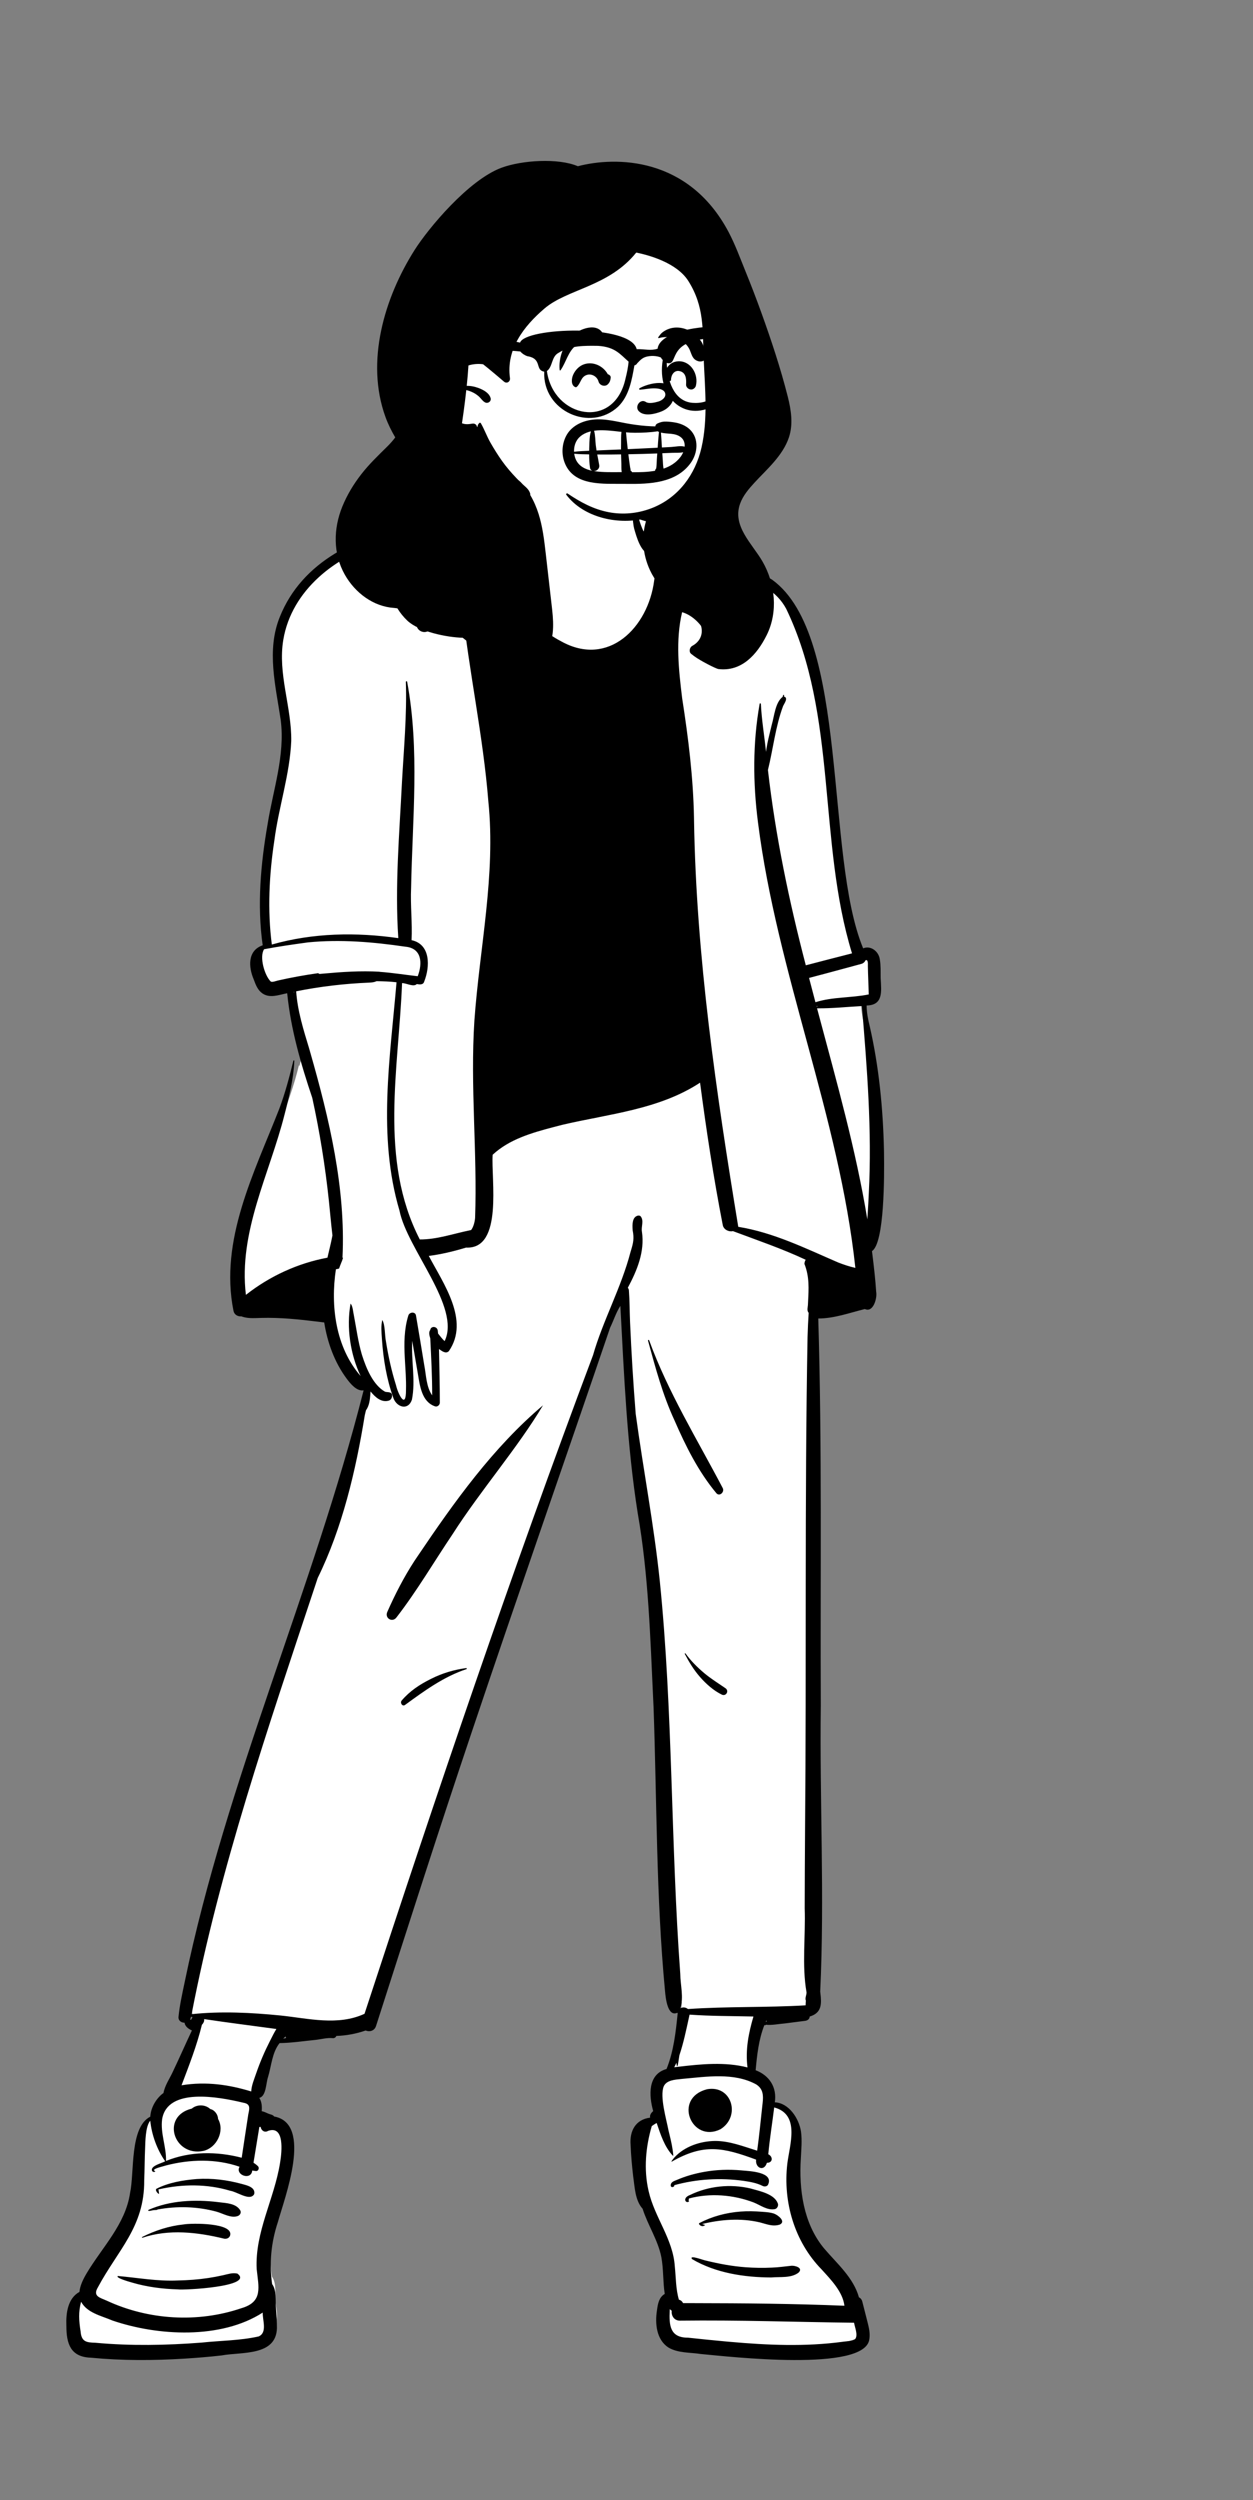
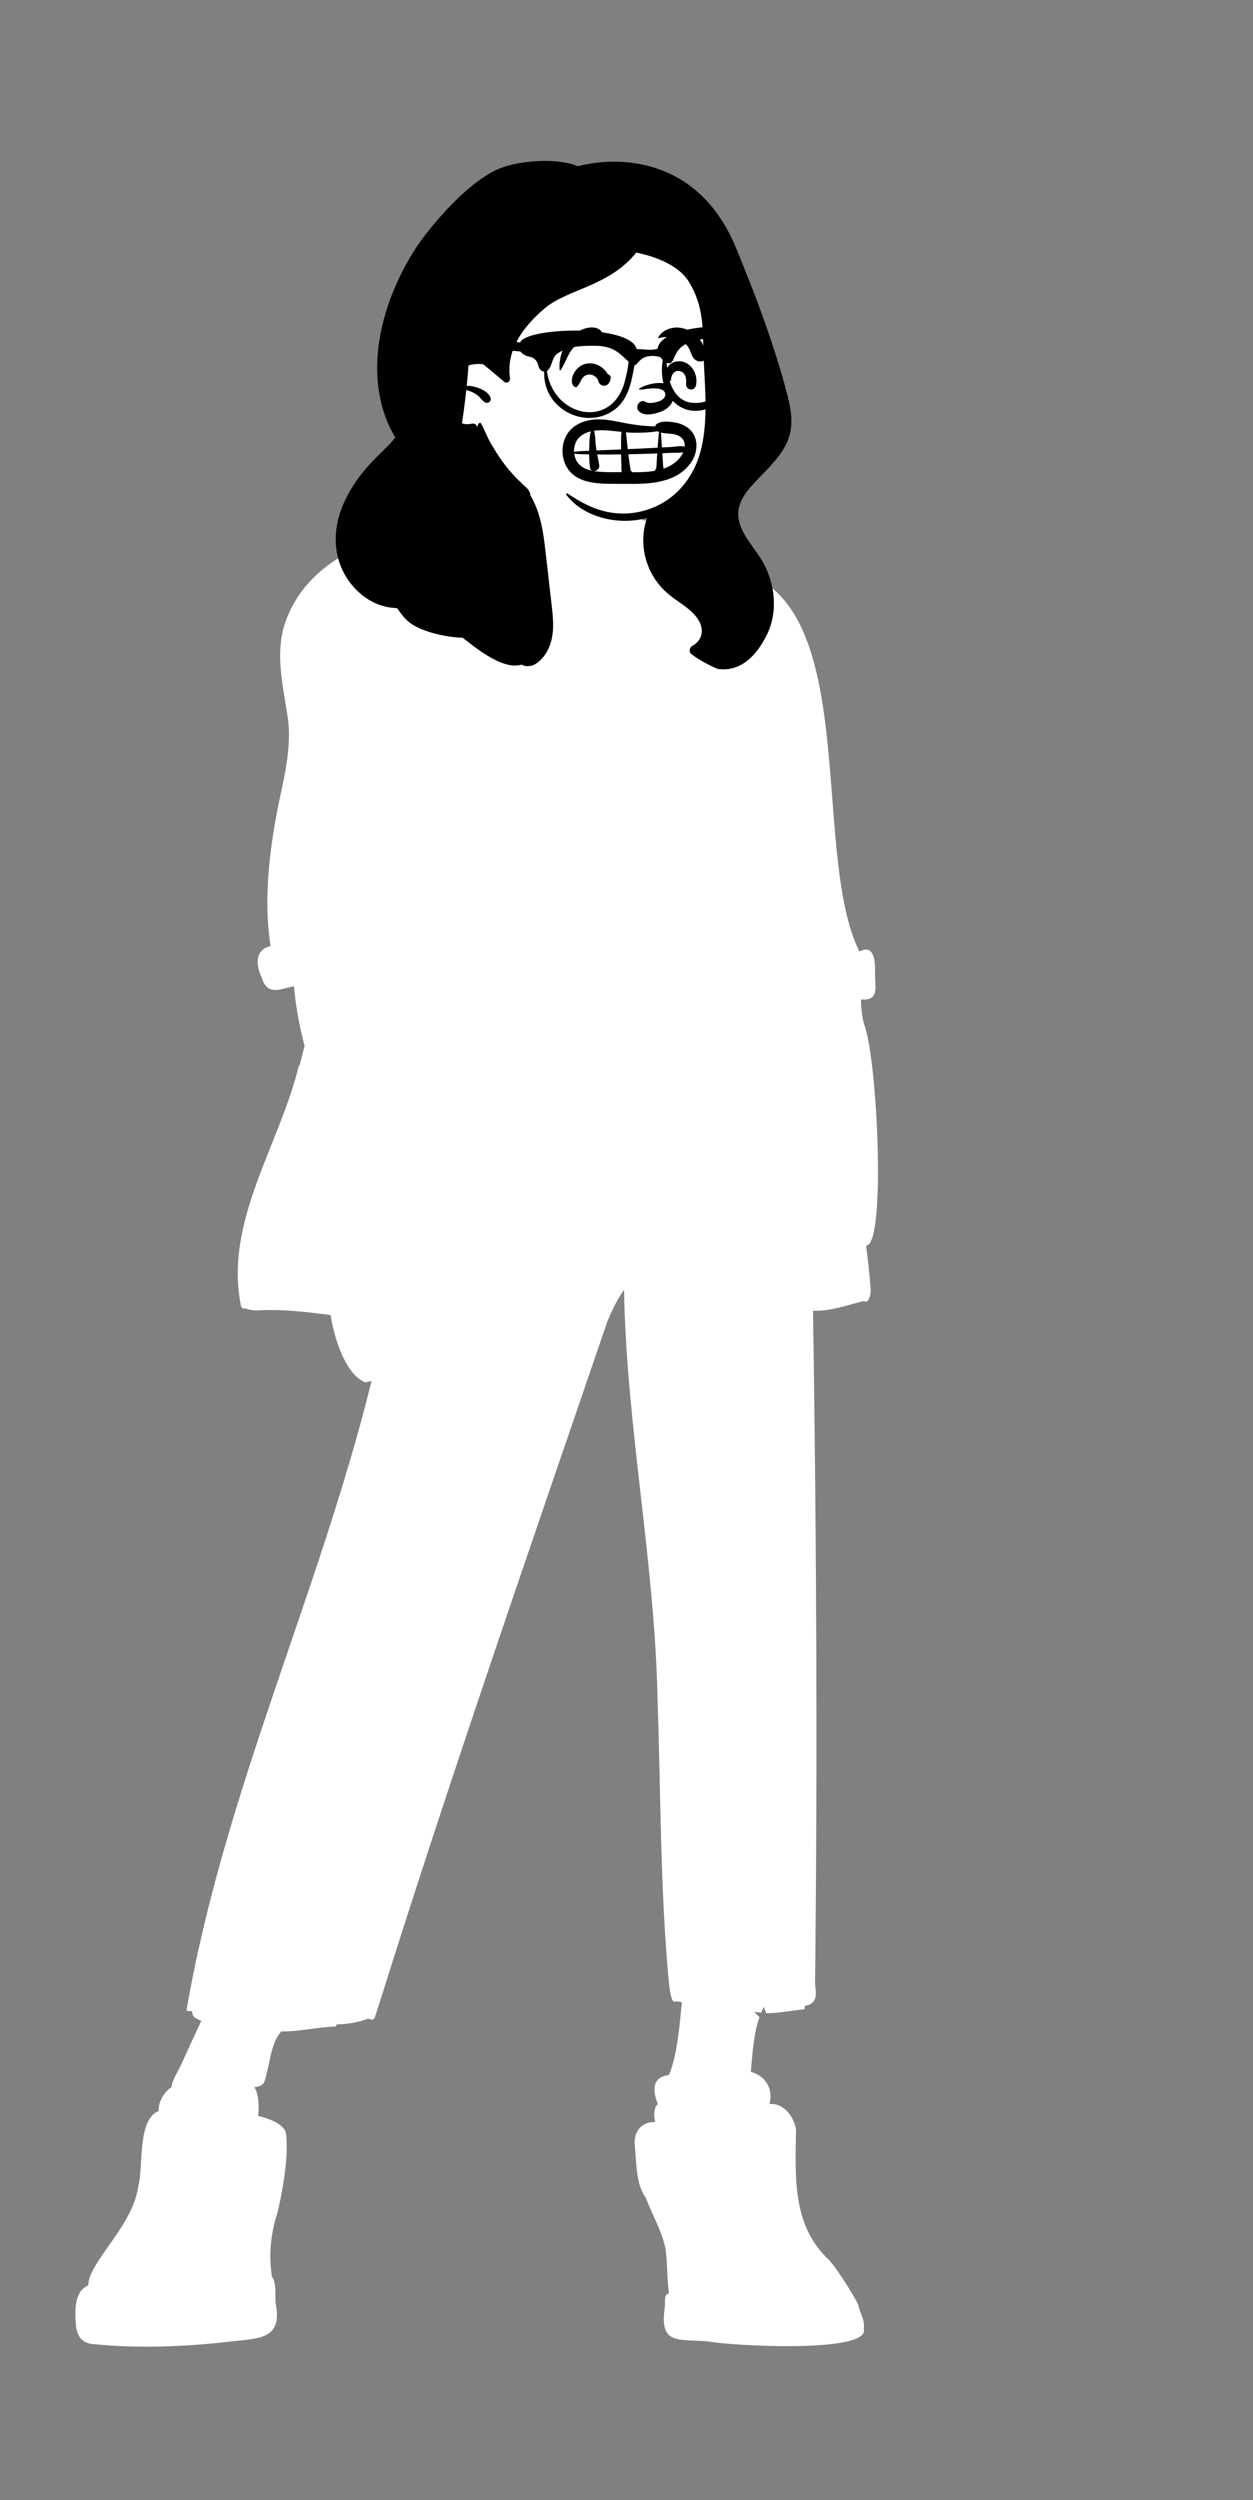
<svg xmlns="http://www.w3.org/2000/svg" width="391" height="780" viewBox="0 0 391 780" fill="none">
  <rect x="0" y="0" width="391" height="780" fill="#808080" stroke="none" />
  <path fill-rule="evenodd" clip-rule="evenodd" d="M270.27 388.609C276.525 388.749 273.843 330.391 269.666 319.637C269.081 317.458 268.598 314.48 268.696 311.805C273.861 312.322 273.305 308.786 273.038 304.523C273.126 301.137 273.361 294.152 268.18 296.872C252.647 265.774 269.442 185.385 228.544 177.813C223.615 176.616 218.522 175.378 214.373 171.961C209.982 163.845 207.746 162.808 200.471 162.283C199.124 154.973 196.606 147.163 189.102 144.319C182.231 141.626 174.235 141.412 167.071 142.848C161.142 144.782 160.6 155.804 159.282 161.238C151.296 159.12 141.454 154.666 137.155 164.763C135.073 164.141 133.143 164.545 131.027 165.237C113.291 168.095 96.084 176.118 89.506 192.859C85.443 202.905 88.326 213.841 89.85 224.246C91.271 235.575 87.524 246.071 85.787 256.969C83.2 271.975 82.732 284.011 84.42 295.165C79.958 296.18 79.63 300.238 81.434 304.484C81.964 305.921 82.499 307.436 83.671 308.249C86.055 309.75 89.137 308.02 91.728 307.755C92.267 313.748 93.311 319.627 95.038 326.31C94.538 328.31 93.964 330.544 93.448 332.553L93.275 332.364C87.359 357.144 69.765 381.214 75.233 407.55C75.554 408.427 76.164 408.245 76.633 408.229C79.348 409.262 81.841 408.606 84.579 408.712C91.072 408.716 97.345 409.548 103.164 410.272C104.228 417.221 107.686 428.598 113.854 431.248C113.958 431.283 115.786 430.902 115.939 430.891C99.519 497.467 69.978 559.029 58.243 626.947C58.173 627.776 59.522 627.337 59.964 627.438C59.904 629.322 61.121 629.776 62.826 630.446C60.629 635.039 58.65 639.627 56.462 644.232C55.448 646.512 53.795 648.764 53.494 651.201C51.072 652.748 49.441 655.773 49.484 658.597C42.954 661.357 44.729 674.989 43.24 681.742C41.733 691.8 34.568 698.825 29.655 707.072C28.654 708.728 27.587 710.897 27.54 712.976C24.494 714.404 23.359 717.523 23.56 722.773C23.55 728.916 25.282 731.255 29.954 731.403C42.644 732.671 57.452 732.155 70.215 730.713C79.763 729.499 88.224 730.506 86.089 719.033C85.649 716.256 86.494 712.516 84.849 710.268C83.836 703.577 84.426 696.833 86.611 690.222C87.94 684.656 90.185 673.159 89.254 665.689C88.824 662.234 81.772 660.333 80.53 660.165C80.925 657.564 80.751 653.02 79.352 651.213C81.922 650.854 82.567 650.175 83.102 647.321C84.382 642.699 84.552 637.681 87.719 633.787C93.414 633.861 99.091 632.415 104.784 632.239L105.067 631.585C108.449 631.547 111.8 630.937 114.978 629.781C115.687 630.116 116.594 630.404 116.992 629.331L118.893 623.386C141.023 552.96 165.554 482.363 189.472 412.453C190.868 409.054 192.547 405.441 194.731 402.412C195.47 445.188 204.431 487.918 205.2 530.672C206.24 560.085 205.973 589.188 208.739 618.705C209.451 624.952 210.208 624.745 211.141 624.361C211.514 624.42 212.394 624.607 212.775 624.687C212.152 630.895 211.434 640.972 208.772 647.321C202.887 648.229 203.941 652.744 205.246 656.487C203.843 657.686 204.042 660.481 204.459 662.028C198.922 662.034 197.715 666.537 198.096 669.379C198.623 674.131 198.328 681.527 201.499 685.586C203.367 690.762 206.407 695.647 207.594 701.223C208.34 705.326 208.052 711.302 208.772 715.372C206.961 716.208 207.728 717.52 207.423 720.057C205.856 731.669 211.373 729.695 221.127 730.495C226.974 731.786 271.485 734.355 269.561 726.629C269.889 723.483 268.426 722.101 267.8 719.003C267.518 718.181 261.973 708.666 258.665 705.064C247.572 694.641 248.056 680.647 248.407 664.528C247.755 660.159 244.394 655.976 240.106 656.446C241.337 651.78 239.055 647.723 234.286 646.374C234.762 641.091 235.264 633.913 237.008 629.343L235.365 627.67L237.564 627.933L238.294 626.095L239.09 628.109C242.865 628.109 247.124 627.272 250.739 626.878C251.317 626.911 251.059 626.126 251.154 625.823C254.569 625.116 254.943 623.302 254.339 618.979C255.134 548.784 254.789 479.248 253.702 408.923C259.038 409.161 264.242 407.214 269.486 405.917C271.35 407.087 271.877 402.923 271.659 402.024C271.364 397.371 270.788 392.833 270.27 388.609Z" fill="white" />
-   <path fill-rule="evenodd" clip-rule="evenodd" d="M160.68 151.45C161.473 152.076 161.39 153.812 161.468 154.784L161.474 154.848C161.723 157.783 161.386 160.732 160.67 163.581L160.609 163.819C160.249 165.217 159.93 166.965 158.808 167.945C157.592 169.006 155.662 168.319 155.618 166.608C155.596 165.813 155.861 165.047 156.197 164.301C153.845 165.211 151.488 166.106 149.124 166.985C147.614 179.473 165.061 194.763 175.162 200.116C189.873 208.258 202.25 195.787 204.133 181.126C204.449 179.178 204.661 177.177 204.702 175.202C204.736 173.553 204.401 171.251 205.506 169.84C204.723 169.822 204.028 169.932 203.261 170.052L203.298 170.116C203.732 170.892 204.346 172.825 202.971 172.972C200.002 172.66 198.621 167.455 197.897 164.958C197.426 163.259 196.777 156.205 198.214 155.374C198.646 157.05 198.476 158.869 199.003 160.549C200.201 161.032 202.482 161.162 203.01 161.251C209.18 161.323 212.679 165.752 215.18 170.936C222.511 176.953 233.049 175.919 240.966 180.874C265.191 198.433 257.28 266.791 269.346 295.872C271.762 294.872 274.224 296.874 274.547 299.316C274.88 301.194 274.781 303.206 274.807 305.109L274.819 305.347C275.016 309.239 275.689 313.613 270.432 313.698C270.44 315.871 270.849 317.975 271.374 320.072C274.285 332.769 275.556 345.846 275.842 358.862L275.857 359.818C275.951 366.659 276.035 387.823 272.102 390.327L272.285 391.818C272.741 395.546 273.17 399.284 273.409 403.031C273.787 404.976 272.502 409.636 269.882 408.402C265.075 409.591 260.335 411.345 255.341 411.354C256.551 451.61 255.949 491.907 256.128 532.179C255.742 561.864 257.347 591.796 255.944 621.368L255.995 621.785C256.392 625.106 256.511 627.993 252.672 629.13C252.617 629.943 251.992 630.377 251.25 630.472C249.147 630.754 247.042 631.024 244.936 631.282C242.974 631.428 240.875 631.916 238.92 631.683C239.109 631.874 238.595 631.904 238.54 631.764C236.757 636.238 236.24 641.114 235.798 645.886C240.125 647.535 242.487 651.245 241.781 655.896C246.147 656.072 249.336 660.923 249.947 665.012C250.339 667.833 250.025 670.635 249.899 673.461C249.294 683.12 250.714 693.525 256.95 701.229L257.21 701.537C261.22 706.252 266.305 710.573 268.034 716.736C268.513 716.96 268.908 717.394 269.081 718.071L270.201 722.468L270.758 724.666C271.166 726.269 271.529 727.908 271.31 729.568L271.287 729.728C270.195 740.238 227.105 735.172 218.696 734.418C215.315 733.888 211.606 734.177 208.562 732.387C204.828 729.923 204.361 724.924 205.002 720.83L205.055 720.447C205.315 718.616 205.695 716.697 207.432 715.673C206.847 711.88 207.073 707.998 206.378 704.22C205.327 698.874 202.149 694.234 200.527 689.102C198.16 686.47 198.08 682.368 197.585 679.003C197.21 675.739 196.903 672.452 196.777 669.168C196.434 664.827 198.318 661.246 202.884 660.679C202.672 659.857 203.251 659.145 203.828 658.619C202.467 653.785 202.091 647.148 207.997 645.499C210.233 639.954 210.884 633.944 211.479 628.03C211.408 628.015 211.337 628.003 211.267 627.99C208.325 629.215 207.714 623.412 207.517 621.141C204.733 591.706 204.989 562.098 203.943 532.572L203.841 530.438C202.924 510.984 202.379 491.359 199.014 472.165C195.628 450.772 194.743 429.03 193.585 407.413C192.222 409.531 191.489 411.963 190.385 414.22C176.069 456.276 161.38 498.206 147.227 540.32C136.969 570.811 127.169 601.463 117.339 632.097C116.837 633.665 115.257 633.99 114.101 633.488C111.156 634.512 108.074 635.085 104.958 635.189C104.77 635.62 104.386 635.935 103.823 635.873C102.16 635.691 100.246 636.211 98.583 636.405C94.778 636.781 91.084 637.364 87.244 637.419C84.865 640.427 84.715 644.505 83.619 648.084C82.987 649.909 83.086 654.001 80.906 654.515C81.688 655.719 81.79 657.164 81.663 658.653C82.341 658.807 83.029 659.098 83.667 659.397C84.288 659.711 85.109 659.684 85.537 660.317C97.716 662.524 88.816 685.649 86.699 693.297C84.621 699.549 83.971 706.08 84.919 712.608C86.369 714.609 85.883 717.586 86.105 719.959C86.221 722.076 86.435 724.225 86.416 726.345C86.18 735.151 75.308 733.718 69.175 734.861C65.345 735.306 61.498 735.617 57.651 735.858C47.893 736.464 38.081 736.511 28.345 735.567C22.058 735.368 20.705 731.267 20.715 725.658L20.706 725.426C20.565 721.619 21.179 717.022 24.794 715.043C24.974 713.031 25.994 711 27.037 709.242C31.882 701.097 39.156 693.96 40.587 684.185C41.99 677.786 40.4 663.7 46.905 660.364C47.056 657.483 48.826 654.546 51.018 652.988C51.441 650.588 53.035 648.382 54.02 646.176C56.03 641.965 57.89 637.687 59.89 633.473C58.844 633.03 57.73 632.215 57.585 631.058C56.579 631.07 55.585 630.42 55.708 629.197C56.063 625.644 56.84 622.151 57.574 618.66L57.665 618.224C70.725 555.101 97.692 496.074 113.47 433.76C111.347 434.144 109.362 431.716 108.189 430.136C104.398 425.032 102.159 418.856 101.174 412.59L99.392 412.369C93.449 411.639 87.477 411.001 81.485 411.172L80.04 411.221C78.436 411.27 76.829 411.257 75.303 410.68C74.239 410.778 73.131 410.207 72.869 409.013C68.43 386.894 79.339 365.904 87.154 345.917C88.994 341.003 90.304 336.018 91.554 330.929C91.595 330.764 91.854 330.799 91.846 330.969C91.602 336.626 90.2 342.33 88.776 347.783C84.098 366.273 74.353 384.405 76.736 403.981C84.141 398.148 92.937 394.097 102.177 392.383C102.71 390.066 103.3 387.767 103.743 385.435C103.307 381.851 103.01 378.249 102.63 374.647C101.493 363.859 99.764 353.142 97.451 342.544C93.867 331.895 90.737 321.101 89.618 309.873L89.414 309.913C86.929 310.417 84.191 311.512 81.885 309.929C80.421 308.915 79.788 307.233 79.197 305.618C77.508 301.703 77.196 296.556 81.975 294.919C80.193 282.47 81.351 269.474 83.504 257.141C85.229 246.332 89.011 235.681 87.595 224.615C86.023 213.981 83.092 202.843 87.329 192.433C94.293 175.061 111.927 166.819 129.27 164.166L129.551 164.083C131.696 163.448 133.65 162.779 135.885 163.26C141.158 153.476 149.71 157.455 158.06 159.636C158.624 157.977 159.094 156.28 159.535 154.584C159.811 153.72 159.72 151.727 160.68 151.45ZM209.011 720.42L208.99 720.846C208.769 725.427 209.018 729.352 214.697 729.322C218.605 729.739 222.514 730.145 226.428 730.499L227.897 730.629C239.514 731.665 251.272 732.172 262.868 730.616L263.351 730.55C264.32 730.412 266.114 730.439 266.881 729.723C267.806 728.479 266.736 726.106 266.511 724.661C248.418 724.451 230.301 723.783 212.196 724.014C210.292 724.024 209.433 722.396 209.608 720.914C209.394 720.769 209.194 720.604 209.011 720.42ZM25.314 718.122C24.424 721.251 24.644 724.207 25.146 727.339C25.397 730.62 26.957 730.83 29.782 730.907C40.806 731.924 51.91 731.711 62.937 730.858C68.847 730.221 74.921 730.245 80.722 728.937C83.489 727.711 81.892 723.855 81.985 721.49C68.959 729.885 49.258 728.819 35.053 723.962L34.825 723.865C31.465 722.453 27.171 721.565 25.314 718.122ZM46.891 661.639C45.333 663.397 45.362 668.535 45.291 669.96C45.123 673.4 45.151 676.846 45.001 680.285C45.111 694.769 36.747 701.992 30.536 713.637C28.837 716.463 31.309 716.864 33.319 717.78C46.336 723.838 61.734 724.764 75.333 720.126C82.168 718.14 80.676 713.539 80.096 707.913C79.524 696.415 85.574 686.056 87.364 674.933L87.429 674.543C87.964 671.208 88.814 663.029 83.665 664.8C82.533 665.497 81.469 664.623 81.335 663.555C81.2 663.577 81.064 663.589 80.928 663.591C80.327 667.309 79.704 671.021 79.105 674.739C79.609 675.059 80.081 675.421 80.5 675.834C81.009 676.339 80.653 677.398 79.886 677.334C79.493 677.298 79.102 677.242 78.715 677.166C78.408 680.398 73.275 678.585 74.758 675.994C67.379 673.445 59.25 673.648 51.756 675.603L51.725 675.616C51.145 675.847 46.974 676.683 48.315 677.334C48.875 677.401 47.601 678.133 47.378 677.001C47.306 675.58 50.548 674.883 51.542 674.293C49.036 670.707 47.323 666.06 46.891 661.639ZM235.935 650.285C228.984 646.521 220.441 647.918 212.901 648.584L212.584 648.62C210.666 648.826 207.991 648.954 207.111 650.93C205.836 654.096 207.949 661.18 208.613 664.702L208.914 665.933C209.437 668.083 209.921 670.222 210.101 672.447C210.106 672.521 210.035 672.572 209.97 672.572C207.328 669.751 206.141 665.956 204.908 662.336C204.381 662.636 203.868 662.961 203.383 663.318C201.49 669.823 200.857 676.749 202.355 683.385L202.409 683.619C204.261 691.819 210.025 698.526 210.573 707.095C210.94 710.56 210.858 714.11 211.854 717.475C212.136 717.541 212.399 717.672 212.622 717.857C212.845 718.042 213.021 718.277 213.137 718.543L216.387 718.547C232.094 718.574 247.806 718.716 263.503 719.363C262.996 714.949 259.1 711.032 256.357 708.006C247.936 699.383 244.295 686.995 245.682 675.056C246.412 669.084 249.745 659.7 241.591 657.493C240.996 662.361 240.191 667.213 239.746 672.1C241.284 672.842 241.189 674.799 239.31 674.761C238.466 677.6 235.637 676.452 235.943 673.774C225.595 669.952 219.658 668.671 209.578 674.429C209.295 674.387 210.352 673.256 210.486 673.055C213.671 669.62 218.564 668.005 223.155 667.947C227.705 667.946 231.984 669.661 236.276 670.987C236.921 666.376 237.356 661.736 237.867 657.108L237.978 656.117C238.246 653.687 238.148 651.681 235.935 650.285ZM69.642 709.836C71.157 709.499 72.549 708.987 74.088 709.334C79.503 713.402 57.377 714.549 55.493 714.26C50.697 714.119 45.899 713.51 41.283 712.155L40.928 712.05C40.32 711.88 35.924 710.639 36.778 710.079C43.022 710.632 49.133 711.779 55.493 711.48C58.666 711.414 61.85 711.19 64.989 710.712C66.55 710.474 68.102 710.182 69.642 709.836ZM215.93 704.796C214.938 703.31 219.771 705.283 220.4 705.301C224.402 706.288 228.476 707.036 232.587 707.347C235.343 707.556 238.128 707.6 240.889 707.465C242.934 707.394 244.957 707.092 246.989 706.884L247.062 706.88C248.269 706.838 250.688 707.587 249.197 709.024C246.879 710.822 243.449 710.274 240.67 710.538C232.232 710.51 223.297 709.152 215.93 704.796ZM57.295 693.996C59.728 693.555 73.117 693.411 71.783 697.521C71.459 698.302 70.719 698.56 69.939 698.437C61.653 696.421 52.714 695.367 44.454 698.147C44.32 698.193 44.227 697.974 44.358 697.915C48.42 695.88 52.765 694.457 57.295 693.996ZM231.092 689.978C233.278 689.812 235.477 689.871 237.664 690.035L238.376 690.091C239.356 690.167 240.366 690.257 241.306 690.543L241.482 690.599C242.683 690.986 245.389 693.05 243.335 694.043C241.129 694.757 239.263 693.907 237.135 693.36C231.203 691.955 224.968 692.431 219.09 693.868L219.918 694.134C219.969 694.097 220.035 694.183 219.987 694.225C219.392 694.744 218.577 694.56 218.155 693.915C218.082 693.804 218.129 693.627 218.246 693.565C222.229 691.475 226.622 690.318 231.092 689.978ZM46.336 689.454C53.036 686.488 60.797 686.16 67.982 687.02L68.494 687.083C70.735 687.345 73.658 687.466 74.941 689.555C75.384 690.278 74.926 691.108 74.211 691.369C72.101 692.14 69.623 690.596 67.597 690.022C61.607 688.382 55.21 688.209 49.119 689.343C49.162 689.568 48.153 689.47 47.933 689.55C47.658 689.534 45.831 690.138 46.336 689.454ZM215.276 684.823C221.121 681.98 227.878 681.302 234.188 682.77L234.45 682.845C237.246 683.63 241.747 684.556 242.749 687.516C242.966 688.183 242.496 689.084 241.792 689.22C239.408 689.675 237.244 687.935 235.087 687.098C228.74 684.712 221.555 684.141 214.992 685.896C214.948 686.155 214.904 686.411 214.858 686.669C214.97 686.596 215.086 686.76 214.996 686.852C213.949 687.585 212.859 685.733 215.276 684.823ZM61.395 679.825C66.124 679.511 70.892 680.112 75.458 681.36L76.316 681.596C77.564 681.946 79.18 682.497 79.362 683.846C79.432 684.382 79.299 684.752 78.862 685.084C77.273 686.273 73.817 683.782 71.841 683.489C64.667 681.333 56.966 681.364 49.699 683.013L49.452 683.07L49.627 684.318C49.799 684.915 48.202 683.508 48.809 682.868C52.645 680.914 57.121 680.177 61.395 679.825ZM219.735 677.595C223.531 676.91 227.446 676.779 231.283 677.124L231.737 677.166C234.028 677.369 241.453 677.664 239.697 681.538C239.402 682.186 238.547 682.27 237.994 681.989C236.139 681.049 234.111 680.709 232.063 680.399C224.833 679.392 217.446 679.805 210.388 681.753C210.541 681.994 210.225 682.279 209.925 682.336C209.18 682.474 209.18 681.585 209.499 681.113C209.879 680.554 210.636 680.349 211.22 680.103C213.939 678.918 216.821 678.118 219.735 677.595ZM75.988 656.036L75.556 655.933C68.313 654.229 52.256 651.172 50.593 661.152C50.003 665.547 51.949 669.835 51.805 674.187C59.315 671.132 67.621 671.164 75.424 673.183C76.114 668.665 76.774 664.143 77.481 659.628L77.595 659.088C77.909 657.565 78.016 656.374 75.988 656.036ZM59.856 657.853C61.435 656.499 64.066 656.518 65.615 657.996C67.03 658.293 68.029 659.796 68.052 661.085C70.204 664.87 67.609 670.099 63.499 671.044C54.219 673 50.07 660.249 59.856 657.853ZM220.642 651.814C228.406 650.426 231.227 660.28 224.854 664.276C215.852 668.793 209.853 654.591 220.642 651.814ZM63.698 629.928C63.812 630.681 63.442 631.217 62.999 631.725C61.407 638.253 59.012 644.328 56.649 650.586C64.335 649.311 71.596 650.423 78.395 652.511C78.477 650.601 79.347 648.622 79.951 646.821C81.13 643.405 82.547 640.075 84.191 636.856L84.397 636.454C84.987 635.31 85.554 634.113 86.25 633.018C78.728 631.99 71.207 631.065 63.698 629.928ZM215.182 628.537L214.982 629.445C214.118 633.385 213.299 637.363 212.014 641.191L211.997 641.27C211.8 642.236 211.358 646.709 211.079 643.552C210.865 644.027 210.636 644.497 210.393 644.96L211.721 644.801C218.829 643.957 226.274 643.227 233.261 645.017C232.554 639.538 233.594 634.303 235.114 629.123C228.455 628.97 221.855 629.019 215.182 628.537ZM89.082 635.347C88.838 635.575 88.602 635.81 88.374 636.053C88.681 635.974 88.988 635.898 89.272 635.832C89.26 635.652 89.134 635.516 89.082 635.347ZM239.139 630.322L238.994 630.663L238.922 630.831C239.034 630.765 239.159 630.701 239.292 630.644C239.23 630.543 239.178 630.435 239.139 630.322ZM117.502 306.113C116.82 306.443 116.109 306.527 115.169 306.566C107.533 306.883 99.921 307.768 92.422 309.277C92.836 315.345 94.682 321.224 96.438 327.01L96.802 328.278C102.737 349.007 107.917 370.669 106.873 392.351C106.932 392.373 106.988 392.402 107.041 392.429C106.947 392.695 106.878 392.967 106.783 393.23L106.722 393.387L106.366 394.272C106.169 394.764 105.978 395.257 105.812 395.763C105.52 395.868 105.162 395.945 104.821 395.994C103.088 407.473 104.735 420.344 112.542 429.321C109.302 422.542 108.058 414.111 109.394 406.708C110.118 407.494 110.17 409.305 110.448 410.48C111.21 414.498 111.745 418.573 112.89 422.507L113.014 422.901C114.297 426.93 116.445 432.125 120.168 434.205C120.87 434.416 121.956 434.154 122.288 435.015C122.481 435.784 122.123 436.735 121.334 436.974L121.278 436.99C119.011 437.632 117.088 435.924 115.634 434.121L115.561 435.063C115.422 436.844 115.227 438.555 114.193 440.02C114.071 440.53 113.951 441.042 113.828 441.552C111.028 458.834 106.816 476.7 99.148 492.298L98.256 494.988C83.677 538.917 68.579 582.818 59.792 628.396C69.025 627.424 78.334 627.894 87.548 628.81C96.236 629.712 105.426 632.115 113.749 628.278C136.3 559.365 159.563 490.657 185.057 422.794C188.13 412.023 193.901 401.636 196.756 390.593L196.935 390.01C197.606 387.796 197.921 386.36 197.429 383.887L197.408 383.585C197.306 382.037 197.27 379.69 199.036 379.261C199.335 379.187 199.727 379.244 199.934 379.502C201.026 380.903 200.004 382.686 200.319 384.313C201.235 390.534 198.781 396.4 195.912 401.765C196.099 401.991 196.228 402.27 196.25 402.575C196.501 405.881 196.469 409.222 196.613 412.536C197.026 422.064 197.612 431.583 198.369 441.089C200.727 458.499 204.069 475.73 205.885 493.217C210.02 533.947 209.277 574.99 212.279 615.801C212.303 619.386 213.428 623.112 212.289 626.592C213.007 626.119 214.028 626.225 214.658 626.796C226.899 625.948 239.158 626.364 251.395 625.637C251.408 625.085 251.449 624.571 251.471 624.174C251.128 623.36 251.697 622.455 251.68 621.589C250.187 613.12 251.416 604.018 251.108 595.358C251.123 587.162 251.164 578.969 251.22 570.773C251.683 519.56 251.061 468.334 251.997 417.127C252.07 414.609 252.184 412.097 252.347 409.586C251.674 408.836 252.123 407.773 252.124 406.871L252.163 406.07C252.368 402.022 252.601 398.304 251.023 394.315C251.059 393.84 251.169 393.394 251.417 393.03C244.036 389.568 236.33 386.946 228.71 384.093C227.424 384.411 225.815 383.611 225.544 382.227C222.674 367.49 220.412 352.66 218.456 337.778C205.662 346.183 190.061 347.512 175.532 350.917L172.782 351.63C166.001 353.398 158.888 355.456 153.73 360.275C153.209 367.881 157.082 389.802 145.442 389.229C141.628 390.394 137.708 391.328 133.805 391.831C138.349 400.46 146.638 411.956 140.085 421.512C139.134 422.519 137.857 421.497 136.988 420.872C137.095 426.458 137.245 432.016 137.251 437.598C137.251 438.341 136.484 439.013 135.744 438.76C131.546 437.312 131.027 432.285 130.377 428.491C129.795 425.104 129.211 421.716 128.636 418.326C128.27 424.41 129.733 430.671 128.541 436.684C127.397 440.123 123.843 439.099 122.778 436.216L122.746 436.128C120.639 430.282 119.613 424.04 119.186 417.848L119.164 417.486C119.041 415.607 118.841 413.62 119.306 411.799C120.248 413.572 120.014 416.465 120.453 418.609C121.188 423.192 122.182 427.744 123.579 432.169L123.616 432.325C124.247 434.921 126.72 439.978 126.691 433.624C126.786 430.396 126.508 427.178 126.333 423.956L126.308 423.496C126.08 419.097 126.104 414.655 127.424 410.413C127.76 409.328 129.586 409.123 129.807 410.413C130.694 415.574 131.541 420.739 132.388 425.904C133.006 429.058 132.981 432.617 134.857 435.338C134.879 429.397 134.55 423.474 134.266 417.541L134.209 417.357C133.978 416.601 133.728 415.591 134.258 414.936C134.465 413.582 136.442 413.737 136.61 415.155C136.647 415.451 136.674 415.751 136.703 416.049C137.358 416.871 137.967 417.711 138.741 418.417C143.911 407.855 126.996 389.615 124.66 377.688C117.782 354.461 121.737 330.108 123.737 306.455C121.669 306.21 119.583 306.145 117.502 306.113ZM59.584 629.204C59.506 629.496 59.446 629.817 59.304 630.083C59.416 630.103 59.531 630.125 59.645 630.149C59.785 629.869 59.93 629.595 60.089 629.327C59.92 629.289 59.752 629.248 59.584 629.204ZM145.447 520.423C145.664 520.386 145.752 520.687 145.54 520.756C138.413 523.126 132.406 527.538 126.399 531.915C125.547 532.536 124.751 531.241 125.348 530.539C127.86 527.596 130.936 525.564 134.362 523.854L134.564 523.754C137.99 522.027 141.666 520.927 145.447 520.423ZM213.694 516.014C213.611 515.854 213.83 515.731 213.93 515.873C215.518 518.111 217.619 520.194 219.706 521.952C221.819 523.734 224.125 525.142 226.387 526.706C227.607 527.548 226.56 529.342 225.235 528.697C222.659 527.444 220.346 525.374 218.454 523.22C216.504 520.997 215.06 518.618 213.694 516.014ZM169.445 438.437C161.579 451.66 149.966 464.976 141.298 478.536C135.445 487.229 130.15 496.295 123.735 504.595C122.452 506.343 119.978 504.884 120.857 502.894C123.297 497.385 126.017 492.092 129.291 487.042L130.347 485.474C141.751 468.567 153.838 451.627 169.445 438.437ZM202.214 418.257C202.146 418.037 202.469 417.939 202.556 418.134L202.565 418.158C208.47 434.358 217.573 449.086 225.538 464.277C226.154 465.52 224.513 467.02 223.532 465.843C217.91 459.097 213.968 451.163 210.471 443.132C206.785 435.171 204.523 426.693 202.214 418.257ZM215.935 172.435C219.551 179.698 222.205 187.384 224.043 195.294C224.609 197.736 221.336 199.235 220.014 197.095L219.974 197.029C218.348 194.314 215.925 191.923 212.857 190.988C210.767 199.757 211.786 209.023 212.872 217.877C214.797 230.212 216.33 242.6 216.559 255.1L216.57 255.77C217.241 298.458 223.51 340.955 230.376 382.75C241.353 384.514 251.402 389.492 261.521 393.867C263.279 394.554 265.075 395.153 266.917 395.566C261.833 348.181 242.499 303.743 236.524 256.531C234.945 244.252 234.871 231.783 237.053 219.576C237.089 219.342 237.42 219.42 237.435 219.627C237.674 224.642 238.531 229.591 239.039 234.578C239.385 231.73 240.184 228.845 240.829 226.114C241.618 223.443 241.91 219.155 244.221 217.414L244.367 216.909C244.428 216.693 244.749 216.784 244.698 217C244.674 217.104 244.649 217.205 244.627 217.308C246.112 217.703 244.725 219.466 244.357 220.309C241.974 226.708 241.265 233.635 239.638 240.231C241.992 260.821 246.232 281.15 251.452 301.163C256.25 299.896 261.063 298.676 265.872 297.438C255.145 262.438 261.417 223.377 245.345 189.957C239.324 178.741 224.495 180.265 215.935 172.435ZM134.435 166.037C132.185 165.916 129.835 167.14 127.675 167.561C124.812 168.117 121.963 168.558 119.163 169.412C104.83 173.35 91.003 184.103 88.406 199.595C86.621 210.233 91.04 220.597 90.885 231.206C90.419 241.715 86.96 251.817 85.613 262.22C83.992 272.859 83.434 283.995 84.824 294.685C97.682 291.03 111.109 290.801 124.294 292.689C123.194 276.485 124.637 260.202 125.435 244.01C126.01 233.611 126.994 223.165 126.646 212.746C126.638 212.515 127.013 212.458 127.049 212.69C131.003 233.969 128.684 255.571 128.285 277.031C128.031 282.453 128.701 287.927 128.43 293.319C134.424 294.612 134.208 301.617 132.375 306.234C132.05 307.345 130.947 307.152 130.054 307.017C129.087 308.036 126.78 306.707 125.465 306.707C124.435 333.345 118.181 361.797 130.997 386.694C136.355 386.724 141.512 384.871 146.719 383.82L147.004 383.764L147.011 383.761C147.776 382.763 148.151 381.157 148.253 379.982C148.981 359.468 146.703 338.907 148.036 318.391C149.668 295.619 154.736 272.985 152.392 250.059C150.771 229.568 146.321 209.449 144.176 189.02L144.067 187.963C143.933 186.703 143.883 185.311 143.261 184.351C139.643 187.655 136.606 191.584 134.433 196.005C133.229 198.141 130.004 197.19 129.955 194.78C129.491 190.475 129.423 186.154 129.892 181.848L129.935 181.468C130.517 176.078 132.142 170.934 134.435 166.037ZM268.958 313.876C264.298 314.123 259.632 314.641 254.962 314.58L255.433 316.347C261.084 337.555 267.102 358.725 270.65 380.425L270.779 378.39C270.908 376.355 271.03 374.319 271.111 372.279C272.117 352.777 270.58 333.301 268.958 313.876ZM255.323 313.896L254.771 313.868L254.805 313.989C254.918 313.966 255.034 313.945 255.15 313.925L255.323 313.896ZM270.512 299.572C270.425 299.545 270.276 299.545 270.111 299.552C269.872 300.104 269.39 300.559 268.83 300.709L264.158 301.975C260.264 303.029 256.368 304.078 252.467 305.099C253.122 307.63 253.787 310.16 254.459 312.689C259.779 310.967 265.67 311.357 271.094 310.249C271.028 307.328 270.869 304.391 270.819 301.465C270.807 300.987 270.904 300.219 270.661 299.791C270.508 299.518 270.661 299.619 270.512 299.572ZM91.797 309.405L91.651 309.437C91.7 309.57 91.743 309.703 91.785 309.838C91.787 309.693 91.79 309.55 91.797 309.405ZM126.433 295.348C116.409 293.882 106.216 293.015 96.106 294.013C91.534 294.635 86.892 295.299 82.41 296.148C80.852 298.553 82.576 304.405 84.516 306.256C85.098 306.478 86.099 306.047 86.656 305.921C90.84 304.975 95.062 304.204 99.311 303.61C99.373 303.694 99.455 303.76 99.549 303.802C99.644 303.844 99.748 303.861 99.851 303.851L100.827 303.76C106.683 303.224 112.59 302.831 118.459 303.167L118.502 303.201C122.462 303.491 126.407 304.119 130.351 304.572C131.907 300.481 131.639 295.786 126.433 295.348ZM199.365 161.906C199.752 163.224 200.218 164.506 200.797 165.751C201.401 165.583 202.234 165.718 202.679 166.101L202.868 166.066C203.387 165.967 204.011 165.816 204.174 165.798C211.336 164.801 210.79 174.435 210.816 179.277C210.86 181.704 210.909 184.134 210.982 186.562C213.031 185.86 215.772 187.121 217.563 188.238C216.153 183.547 214.521 178.925 212.674 174.388L212.256 173.326C210.825 169.724 209.224 166.095 206.197 163.587C203.858 162.972 201.591 162.86 199.365 161.906ZM147.439 159.489C140.782 157.102 138.145 162.527 136.299 167.938C134.122 173.93 133.528 180.528 133.891 186.975L134.115 186.677C136.564 183.394 140.095 177.975 144.561 178.846C144.517 176.355 144.607 173.619 145.082 171.032C144.804 169.363 144.733 167.677 144.926 165.99C145.028 163.876 147.318 164.196 148.826 163.898C150.132 163.024 151.712 162.672 153.299 163.287C154.497 163.127 155.695 162.974 156.893 162.822C157.077 162.416 157.226 162.007 157.38 161.591C154.065 160.902 150.75 160.191 147.439 159.489Z" fill="black" />
  <path fill-rule="evenodd" clip-rule="evenodd" d="M227.518 106.667C226.617 91.925 221.824 75.21 207.716 67.972C176.615 55.515 135.723 86.885 133.558 118.932C132.803 129.901 138.906 141.888 150.059 144.938C152.539 148.217 156.288 150.219 159.99 151.957C204.074 174.782 232.551 156.228 227.518 106.667Z" fill="white" />
  <path fill-rule="evenodd" clip-rule="evenodd" d="M237.561 97.496C236.003 93.178 234.357 88.892 232.626 84.641C230.94 80.503 229.416 76.275 227.323 72.333C214.816 48.789 192.074 48.789 180.319 51.865C174.222 49.244 162.804 49.983 156.456 52.348C146.179 56.178 133.652 71.242 129.369 78.01C119.912 92.953 114.01 112.842 120.292 130.11C121.113 132.367 122.16 134.457 123.339 136.471C122.596 137.476 121.742 138.427 120.795 139.362C117.981 142.14 115.167 144.827 112.736 147.96C110.321 151.074 108.318 154.386 106.828 158.037C104.017 164.923 103.881 172.719 107.598 179.289C110.831 185.006 116.558 189.263 123.011 189.669C123.343 189.715 123.674 189.757 124.008 189.791C124.863 191.198 125.901 192.485 127.095 193.618C130.74 197.079 139.43 198.854 144.386 198.968C144.641 199.171 144.897 199.375 145.154 199.577C148.186 201.959 151.369 204.362 154.85 206.057C157.209 207.206 160.301 208.166 162.761 207.336C163.877 208.081 165.708 207.924 166.815 207.315C168.634 206.315 170.114 204.514 171.014 202.67C173.196 198.193 172.671 193.294 172.111 188.511C171.494 183.228 170.9 177.942 170.297 172.66C169.824 168.528 169.33 164.329 168.071 160.349C167.421 158.287 166.568 156.306 165.466 154.443C165.496 154.29 165.489 154.132 165.445 153.983C165.084 152.812 164.338 152.198 163.455 151.402C163.34 151.299 163.227 151.195 163.115 151.089C162.685 150.591 162.209 150.134 161.695 149.724C161.5 149.527 161.308 149.328 161.115 149.129C159.517 147.458 158.006 145.702 156.665 143.82C155.363 141.995 154.188 140.09 153.069 138.149C151.932 136.174 151.179 133.996 150.043 132.036C150.019 131.996 149.986 131.962 149.947 131.937C149.907 131.912 149.863 131.896 149.817 131.89C149.771 131.884 149.724 131.888 149.679 131.903C149.635 131.917 149.595 131.942 149.561 131.974C149.21 132.337 148.984 132.74 149.027 133.164L148.851 133.19C148.785 132.55 148.193 132.029 147.391 132.169C146.189 132.377 145.201 132.456 144.161 132.057C144.344 130.846 144.512 129.633 144.679 128.417C144.983 126.179 145.265 123.935 145.507 121.691C146.104 121.835 146.687 122.034 147.246 122.288C148.063 122.649 148.818 123.139 149.481 123.738C150.127 124.331 150.573 125.13 151.362 125.542C152.269 126.014 153.364 125.234 153.098 124.21C152.558 122.141 149.507 120.956 147.619 120.565C146.97 120.431 146.308 120.372 145.645 120.387C145.868 118.266 146.047 116.14 146.182 114.011C147.661 113.564 149.218 113.439 150.749 113.644C151.252 114.045 151.756 114.44 152.243 114.841C153.93 116.227 155.602 117.632 157.258 119.055C158.161 119.83 159.287 119.062 159.135 117.965C157.895 108.973 163.414 101.82 169.876 96.278C177.029 90.142 190.034 89.428 198.541 78.798C202.459 79.595 211.207 81.958 214.816 87.698C219.87 95.743 219.21 102.95 219.595 112.075C219.979 121.207 220.958 130.732 218.88 139.736C216.963 148.039 211.774 155.133 203.723 158.394C203.524 158.474 203.322 158.553 203.12 158.629C198.957 160.195 194.414 160.638 190.034 159.814C185.187 158.899 181.14 156.685 177.108 153.962C176.875 153.808 176.535 154.125 176.711 154.358C182.026 161.387 192.466 163.736 200.747 161.88C201.135 161.793 201.519 161.698 201.902 161.594C200.049 166.91 200.422 172.745 202.835 177.921C204.286 181.035 206.499 183.73 209.195 185.856C212.166 188.198 215.852 190.089 217.913 193.377C219.801 196.389 219.241 199.773 216.009 201.513C215.194 201.954 214.88 203.378 215.688 204.004C215.997 204.241 216.305 204.483 216.621 204.72C218.431 206.083 223.402 208.642 224.207 208.737C231.355 209.583 236.162 204.345 239.242 198.167C242.859 190.914 241.919 182.076 237.934 175.169C234.737 169.628 228.441 164.167 230.944 157.154C231.837 154.649 233.663 152.514 235.438 150.584C237.461 148.387 239.636 146.33 241.577 144.055C243.505 141.796 245.215 139.338 246.17 136.504C247.564 132.361 246.87 127.881 245.823 123.745C243.579 114.867 240.665 106.107 237.561 97.496Z" fill="black" />
  <path fill-rule="evenodd" clip-rule="evenodd" d="M184.875 130.943C188.946 130.45 192.893 131.693 196.872 132.32C198.974 132.651 201.078 132.898 203.204 132.99C203.632 133.009 204.06 133.02 204.488 133.028C204.528 132.652 204.738 132.307 205.195 132.1C206.132 131.677 206.881 131.486 207.91 131.526C208.851 131.564 209.796 131.66 210.722 131.829C212.405 132.137 214.096 132.836 215.327 134.05C218.176 136.86 217.743 141.372 215.541 144.432C210.993 150.755 202.691 151.048 195.581 150.966L194.925 150.957C188.451 150.865 179.189 151.828 176.248 144.477C175.167 141.774 175.317 138.641 176.641 136.049C178.221 132.957 181.545 131.346 184.875 130.943ZM205.097 141.47L205.039 141.473C202.054 141.587 199.07 141.668 196.084 141.721C196.24 143.089 196.422 144.454 196.629 145.816C196.668 146.07 196.81 146.464 196.77 146.716L196.755 146.815C196.908 146.885 197.048 146.996 197.151 147.158C197.187 147.214 197.213 147.27 197.239 147.326C199.558 147.345 202.053 147.3 204.417 146.879L204.421 146.828C204.464 146.527 204.59 146.324 204.757 146.185C204.923 145.224 204.908 144.2 204.972 143.246C205.012 142.654 205.055 142.062 205.097 141.47ZM193.803 141.761C191.652 141.798 189.499 141.826 187.348 141.8L186.372 141.785C186.578 142.889 186.803 143.989 186.989 145.1C187.184 146.259 186.162 146.995 185.278 146.965C185.377 146.982 185.476 146.998 185.575 147.012C188.338 147.402 191.206 147.299 194.01 147.296C193.859 146.417 193.92 145.426 193.897 144.693L193.893 144.579C193.85 143.639 193.82 142.7 193.803 141.761ZM179.19 141.559C179.264 142.133 179.41 142.695 179.627 143.218C180.545 145.428 182.651 146.459 184.878 146.893C184.492 146.76 184.185 146.44 184.107 145.892C183.914 144.529 183.845 143.144 183.84 141.76C182.287 141.745 180.724 141.712 179.19 141.559ZM213.193 141.087C212.088 141.347 210.803 141.228 209.719 141.277C208.703 141.323 207.687 141.363 206.671 141.404C206.719 142.097 206.765 142.788 206.816 143.48C206.881 144.374 206.888 145.319 207.059 146.209C209.104 145.513 210.936 144.396 212.31 142.61C212.653 142.165 212.959 141.643 213.193 141.087ZM184.408 134.569C182.568 135.003 180.827 135.922 179.891 137.602C179.336 138.599 179.091 139.781 179.138 140.945C180.693 140.765 182.275 140.696 183.849 140.639C183.855 140.357 183.861 140.074 183.87 139.792L183.894 139.069C183.937 137.691 183.959 135.96 184.408 134.569ZM193.932 134.737L193.122 134.646C190.872 134.39 188.623 134.122 186.374 134.276C186.048 134.298 185.717 134.333 185.386 134.382C185.784 135.814 185.75 137.496 185.916 138.913C185.981 139.462 186.062 140.005 186.152 140.547L186.542 140.528C188.956 140.398 191.372 140.318 193.788 140.222C193.788 139.769 193.791 139.316 193.798 138.863L193.807 138.41C193.834 137.253 193.759 135.949 193.932 134.737ZM205.229 134.553C202.873 134.932 200.438 135.013 198.123 135.016C197.197 135.012 196.272 134.966 195.351 134.879C195.411 135.37 195.443 135.866 195.488 136.35C195.579 137.328 195.683 138.304 195.797 139.28L195.898 140.133C198.867 139.999 201.837 139.854 204.806 139.703L205.225 139.681L205.342 138.04C205.422 136.947 205.51 135.853 205.634 134.764L205.541 134.731C205.43 134.684 205.326 134.624 205.229 134.553ZM206.252 134.96C206.382 136.507 206.454 138.06 206.55 139.609L208.507 139.505L209.485 139.45C210.754 139.377 212.383 138.994 213.637 139.351C213.733 138.214 213.407 137.105 212.378 136.341C210.572 134.999 208.273 135.477 206.252 134.96ZM199.566 121.134C202.48 119.469 209.793 117.766 210.256 123.001C210.469 125.409 208.674 127.405 206.579 128.296L206.5 128.329C204.535 129.135 201.052 130.046 199.351 128.297C197.936 126.842 199.813 124.233 201.572 125.425C202.476 126.037 204.378 125.586 205.387 125.295L205.45 125.276C206.538 124.957 207.99 123.935 207.539 122.598C207.141 121.415 205.446 121.198 204.385 121.16C202.801 121.103 201.259 121.471 199.689 121.59C199.441 121.609 199.364 121.25 199.566 121.134ZM211.638 112.718C215.593 112.533 218.054 116.843 217.144 120.375C216.987 120.984 216.304 121.582 215.645 121.514L215.479 121.499C215.396 121.492 215.313 121.478 215.232 121.458C214.606 121.285 214.044 120.635 214.09 119.962L214.102 119.766C214.194 118.097 214.013 116.175 212.026 115.771C210.341 115.428 209.401 117.047 209.381 118.537C209.377 118.801 209.079 118.986 208.845 118.844C207.627 118.104 207.416 116.632 207.881 115.365C208.471 113.759 209.946 112.797 211.638 112.718ZM182.284 113.642C185.162 112.684 188.268 114.215 189.662 116.755C190.151 116.896 190.639 117.272 190.571 117.848C190.473 118.677 190.325 119.199 189.75 119.827C188.849 120.81 187.163 120.308 186.789 119.098L186.773 119.043C186.348 117.479 184.623 116.447 183.051 116.995C181.215 117.634 181.269 119.569 179.981 120.696C179.913 120.759 179.827 120.8 179.735 120.812C179.642 120.824 179.549 120.806 179.467 120.762C178.099 120.103 178.345 118.118 178.832 116.981C179.472 115.49 180.715 114.164 182.284 113.642ZM178.363 104.918C180.696 102.543 186.778 100.245 188.374 104.631C188.678 105.466 188.031 106.593 187.159 106.766C185.732 107.05 184.466 106.431 183.048 106.542C181.9 106.632 180.703 107.015 179.785 107.725C177.244 109.69 176.685 113.014 174.914 115.516C174.828 115.637 174.66 115.586 174.644 115.443C174.241 111.801 175.808 107.52 178.363 104.918ZM208.784 102.58C210.332 102.034 212.085 102.081 213.641 102.565C215.219 103.063 216.638 103.968 217.756 105.189C218.259 105.739 218.725 106.345 219.098 106.99C219.296 107.332 219.505 108.039 219.73 108.46C220.95 109.162 221.471 110.763 220.379 111.902L220.33 111.952L220.184 112.097C219.597 112.676 218.712 112.928 217.911 112.696C216.118 112.178 215.901 110.769 215.28 109.274C214.858 108.281 214.18 107.417 213.317 106.77C211.304 105.253 208.005 104.77 205.582 105.485C205.453 105.523 205.302 105.359 205.394 105.24C205.853 104.646 206.117 104.159 206.732 103.68C207.352 103.204 208.045 102.833 208.784 102.58Z" fill="black" />
  <path fill-rule="evenodd" clip-rule="evenodd" d="M223.298 123.083C221.699 125.227 218.735 125.91 216.001 125.674C210.103 125.108 208.247 118.424 208.054 113.229C212.009 114.339 207.72 106.476 221.237 105.612C226.003 105.216 224.689 108.088 226.794 110.186C226.751 114.59 226.016 119.376 223.298 123.083ZM195.21 118.023C191.728 134.294 172.663 130.424 170.661 115.756C172.51 114.454 172.023 111.237 174.32 110.072C177.961 107.75 182.513 107.849 186.648 107.904C191.933 108.266 193.44 110.451 196.155 112.835C196.024 114.427 195.647 116.315 195.21 118.023ZM230.85 102.917C230.655 102.885 230.46 102.854 230.264 102.825C230.095 102.732 229.913 102.667 229.723 102.632C229.256 102.514 228.781 102.431 228.302 102.386C221.526 100.865 205.85 103.025 205.203 108.796C203.045 109.515 201.178 108.871 198.677 108.935C196.773 100.994 163.861 102.115 162.279 106.903L162.26 106.898C160.74 106.428 158.497 106.541 156.757 106.467C153.038 106.381 149.321 106.728 145.682 107.502C138.872 108.582 129.578 109.846 134.314 118.333L134.317 118.338C135.134 119.173 136.519 118.5 136.571 117.369C134.978 113.349 138.575 112.866 141.342 111.711C148.227 109.242 155.238 108.9 162.359 109.663C162.895 110.293 163.708 110.842 164.567 111.129C169.328 111.918 166.819 115.443 169.829 115.955C169.276 128.242 184.224 134.949 192.885 126.872C196.343 123.498 197.167 118.5 197.969 113.994C198.393 113.899 198.662 113.668 198.82 113.362C199.839 112.346 200.48 111.408 202.496 111.129C204.512 110.85 206.064 111.41 206.274 111.581C206.327 111.688 206.384 111.794 206.45 111.901C206.542 112.06 206.667 112.187 206.81 112.287C204.819 124.522 214.337 132.26 223.945 125.914C228.12 121.994 229.003 115.994 229.177 110.638C229.743 110.297 230.101 109.637 229.905 108.806C229.635 107.661 230.268 106.67 231.277 106.172C232.587 105.526 232.355 103.166 230.85 102.917Z" fill="black" />
</svg>